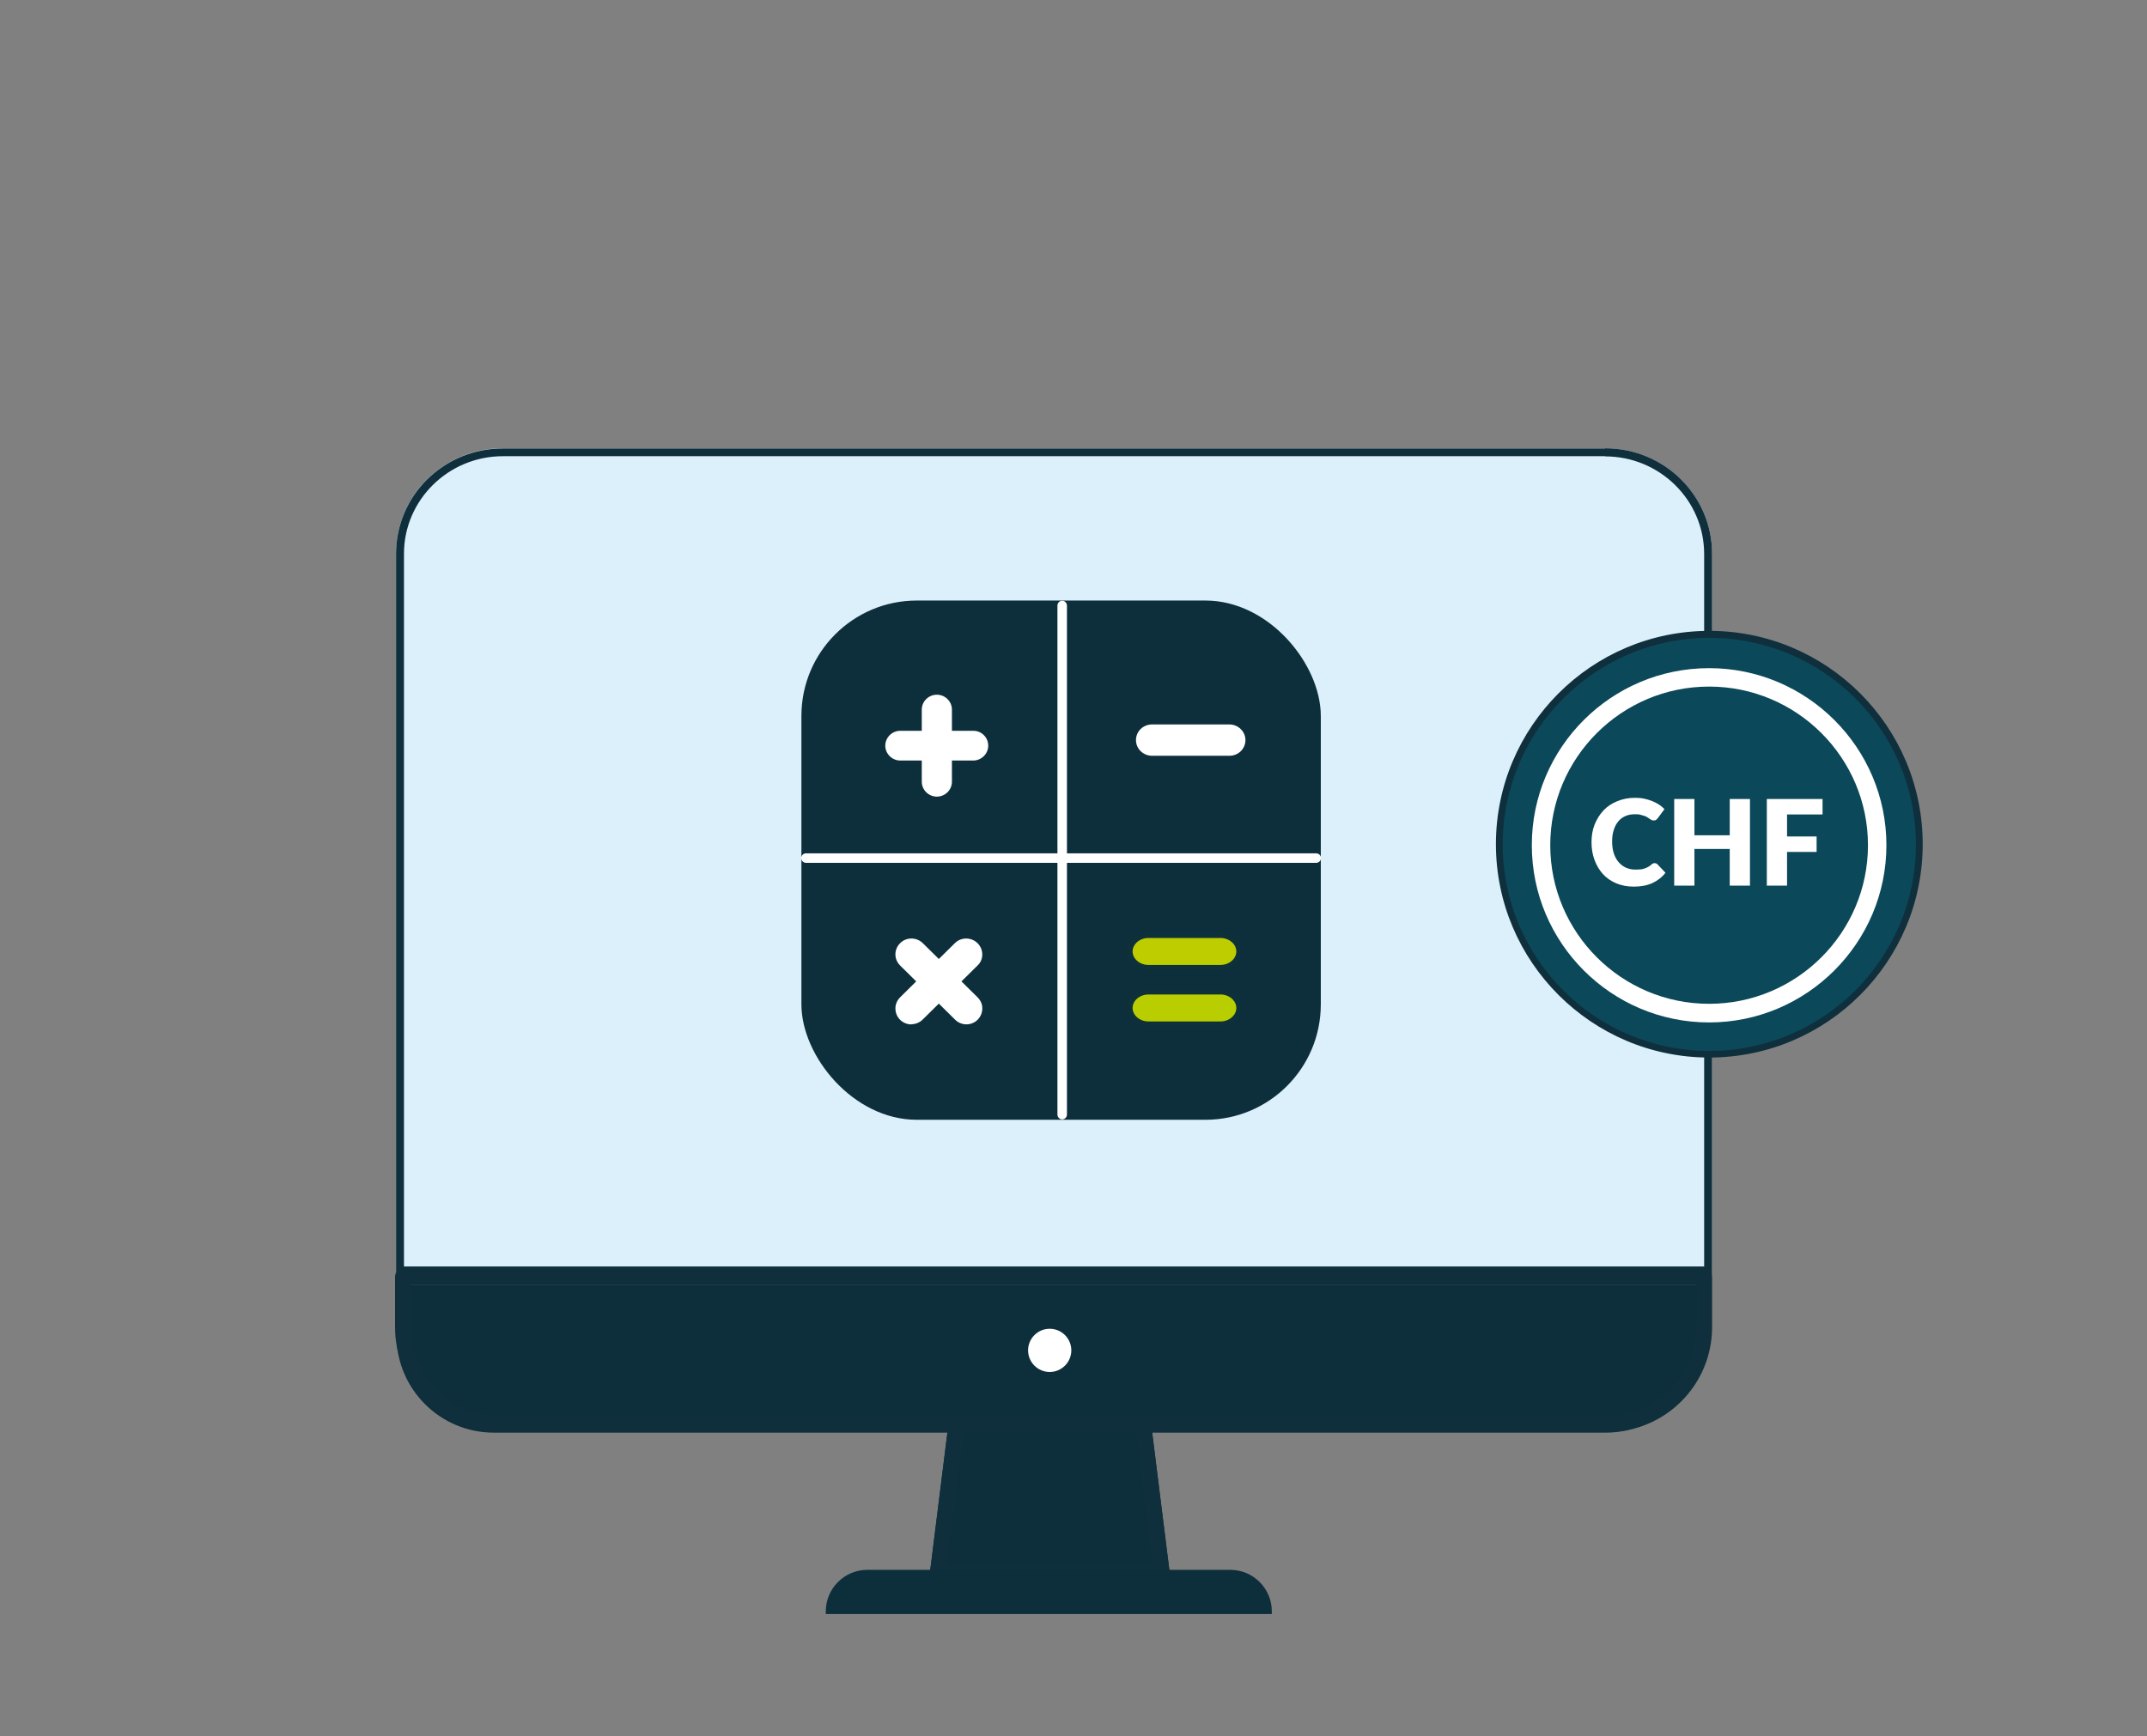
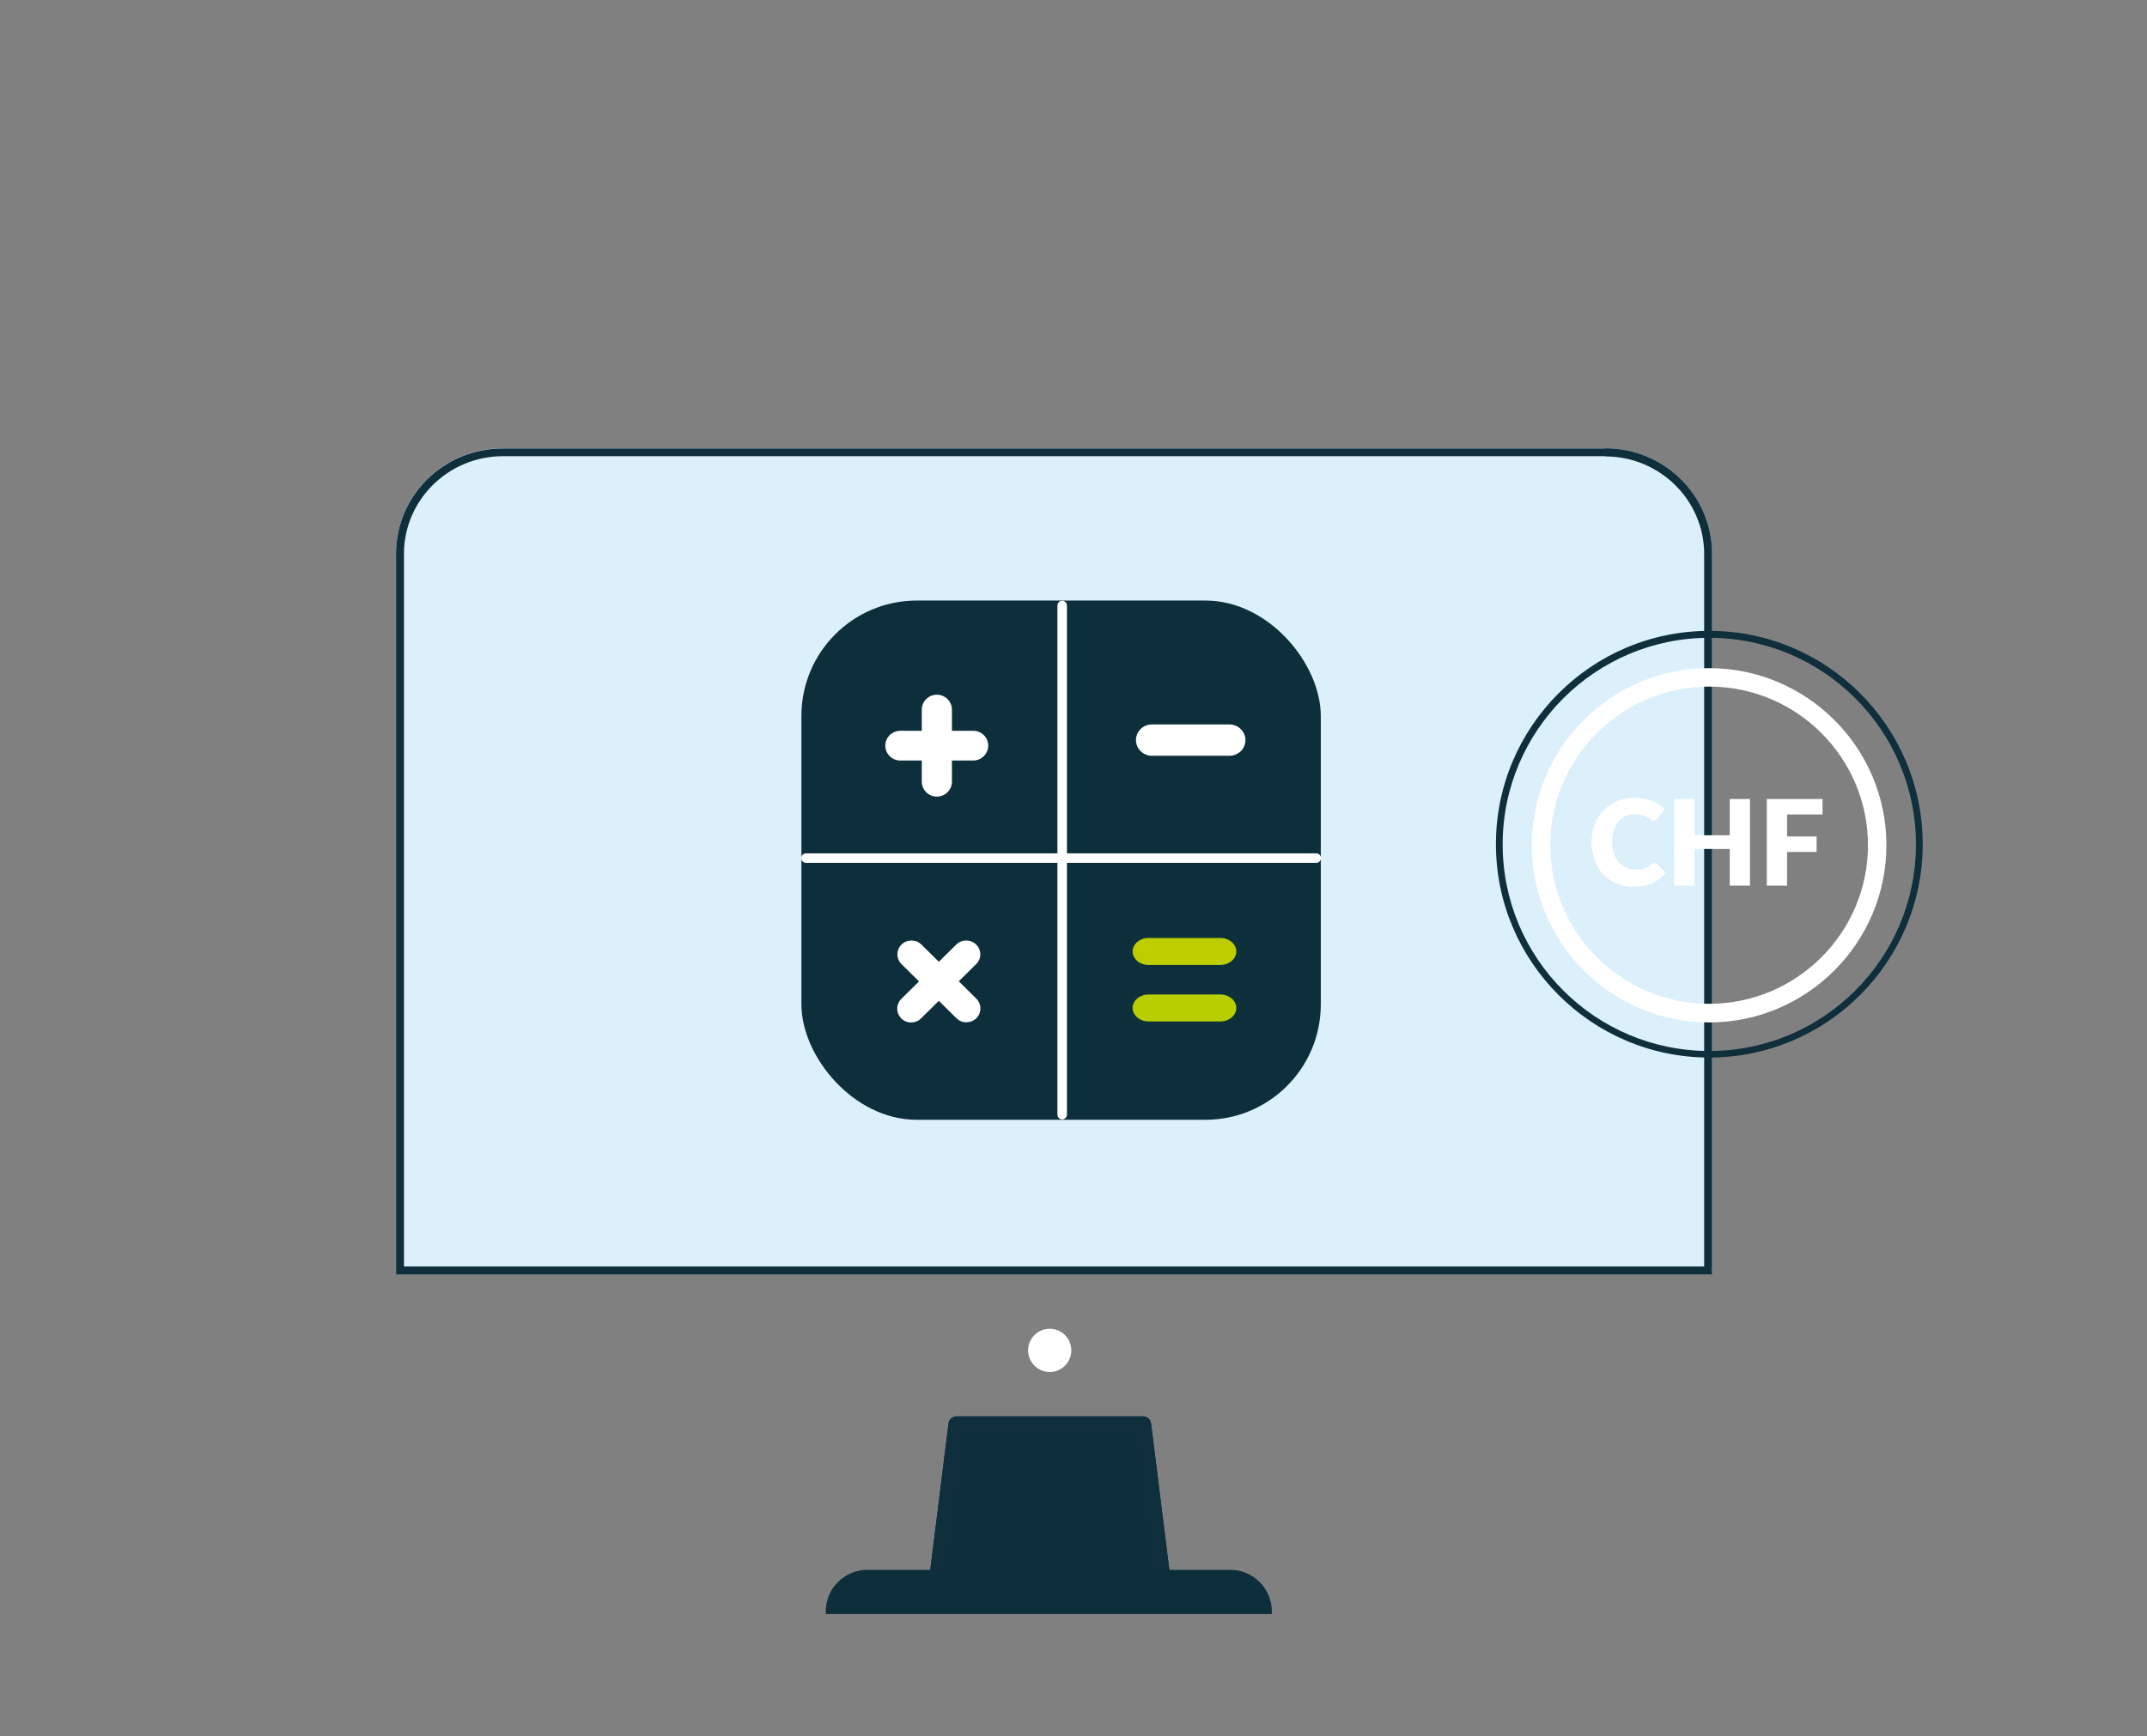
<svg xmlns="http://www.w3.org/2000/svg" id="Ebene_1" viewBox="0 0 108.26 87.58">
  <rect x="0" y="0" width="108.26" height="87.58" fill="#808080" stroke="none" />
  <path d="M86.33,27.93c0-2.94-2.41-5.32-5.39-5.32H25.36c-2.99,0-5.39,2.37-5.39,5.32v36.34h66.36V27.93Z" fill="#dcf0fb" />
  <path d="M80.94,23.02c2.75,0,4.99,2.21,4.99,4.92v35.94H20.37V27.93c0-2.71,2.24-4.92,4.99-4.92h55.58M80.94,22.62H25.36c-2.99,0-5.39,2.37-5.39,5.32v36.34h66.36V27.93c0-2.94-2.41-5.32-5.39-5.32h0Z" fill="#0e2f3b" />
-   <path d="M85.87,64.79v2.56c0,2.71-2.2,4.91-4.91,4.91H24.9c-2.71,0-4.91-2.2-4.91-4.91v-2.56h65.88Z" fill="#0d2f3b" />
-   <path d="M81.04,72.23H25.21c-2.92,0-5.29-2.37-5.29-5.29v-2.55c0-.22.18-.4.4-.4h65.61c.22,0,.4.18.4.4v2.55c0,2.92-2.37,5.29-5.29,5.29ZM20.72,64.79v2.15c0,2.47,2.01,4.49,4.49,4.49h55.83c2.48,0,4.49-2.01,4.49-4.49v-2.15H20.72Z" fill="#0e2f3b" />
  <path d="M58.58,79.77h-11.29c-.11,0-.22-.05-.3-.14-.08-.09-.11-.2-.1-.31l.94-7.53c.02-.2.2-.35.4-.35h9.41c.2,0,.37.15.4.35l.94,7.53c.01.11-.02.23-.1.31-.08.09-.19.14-.3.14ZM47.74,78.97h10.39l-.84-6.73h-8.7l-.84,6.73Z" fill="#0e303b" />
  <path d="M58.58,79.37h-11.29l.94-7.53h9.41l.94,7.53Z" fill="#0d2f3b" />
  <path d="M58.58,79.77h-11.29c-.11,0-.22-.05-.3-.14-.08-.09-.11-.2-.1-.31l.94-7.53c.02-.2.2-.35.4-.35h9.41c.2,0,.37.15.4.35l.94,7.53c.01.11-.02.23-.1.31-.08.09-.19.14-.3.14ZM47.74,78.97h10.39l-.84-6.73h-8.7l-.84,6.73Z" fill="#0e2f3b" />
  <path d="M54.02,68.11c0,.6-.49,1.09-1.09,1.09s-1.09-.49-1.09-1.09c0-.6.49-1.09,1.09-1.09h0c.6,0,1.09.49,1.09,1.09Z" fill="#fff" />
  <path d="M43.73,79.18h18.31c1.15,0,2.09.94,2.09,2.09v.14h-22.49v-.14c0-1.15.94-2.09,2.09-2.09Z" fill="#0d2f3b" />
  <path d="M58.88,31.28c0-.24-.19-.43-.43-.43h-3.62c-.23,0-.43.19-.43.43,0,0,0,0,0,0v11.47c0,.43.35.78.77.78h2.93c.43,0,.78-.35.78-.78h0v-11.47Z" fill="none" />
  <rect x="40.41" y="30.29" width="26.19" height="26.19" rx="5.82" ry="5.82" fill="#0d2f3b" />
  <path d="M66.37,43.52h-25.73c-.13,0-.24-.11-.24-.24s.11-.24.24-.24h25.73c.13,0,.24.11.24.24s-.11.24-.24.24Z" fill="#fff" />
  <path d="M53.56,56.46c-.13,0-.24-.11-.24-.24v-25.68c0-.13.11-.24.24-.24s.24.11.24.24v25.68c0,.13-.11.24-.24.24Z" fill="#fff" />
  <path d="M49.07,36.95h-1.17v-1.16c0-.36-.3-.66-.66-.66s-.66.29-.66.66v1.16h-1.17c-.37,0-.66.29-.66.66s.3.66.66.66h1.17v1.16c0,.36.3.66.66.66s.66-.29.66-.66h0v-1.16h1.17c.37,0,.66-.29.66-.66s-.3-.66-.66-.66h0Z" fill="#fff" />
  <path d="M47.24,40.18c-.42,0-.76-.34-.76-.75v-1.07h-1.08c-.42,0-.76-.34-.76-.75s.34-.75.76-.75h1.08v-1.07c0-.41.34-.75.76-.75s.76.34.76.75v1.07h1.08c.42,0,.75.34.75.75s-.34.75-.76.75h-1.07v1.07c0,.41-.34.75-.76.75ZM45.41,37.05c-.31,0-.57.25-.57.57s.26.57.57.57h1.17c.05,0,.09.04.09.09v1.16c0,.31.26.57.57.57s.57-.25.57-.57v-1.16c0-.05.04-.09.09-.09h1.17c.31,0,.57-.25.57-.57s-.26-.57-.57-.57h-1.17c-.05,0-.09-.04-.09-.09v-1.16c0-.31-.26-.57-.57-.57s-.57.25-.57.57v1.16c0,.05-.04.09-.09.09h-1.17Z" fill="#fff" />
  <path d="M48.34,49.5l.88-.87c.28-.27.28-.72,0-.99s-.72-.27-1,0l-.88.87-.88-.87c-.28-.27-.72-.27-1,0-.28.27-.28.72,0,.99l.88.87-.88.87c-.28.27-.29.71-.02.99.27.28.72.28,1,.01,0,0,.01-.01.02-.02l.88-.87.88.87c.27.28.72.28,1,.02.28-.27.29-.71.02-.99,0,0-.01-.01-.02-.02l-.88-.87Z" fill="#fff" />
-   <path d="M45.96,51.67c-.21,0-.42-.08-.58-.24-.15-.15-.23-.36-.23-.57,0-.21.09-.41.24-.56l.81-.8-.81-.8c-.15-.15-.24-.35-.24-.56s.08-.41.24-.57c.31-.31.82-.31,1.14,0l.81.8.81-.8c.31-.31.82-.31,1.14,0,.15.15.24.35.24.57s-.08.41-.24.56l-.81.8.81.8c.17.17.25.37.24.58,0,.21-.09.41-.24.56-.32.31-.83.3-1.14-.02l-.81-.8-.81.8-.02.02c-.16.15-.36.22-.56.22ZM45.97,47.53c-.16,0-.31.06-.43.18-.11.11-.18.26-.18.42s.06.31.18.42l.88.87s.03.04.03.07-.01.05-.03.07l-.88.87c-.12.11-.18.26-.18.42,0,.16.06.31.17.43.23.24.62.24.86.01l.89-.89s.1-.04.14,0l.88.87c.23.24.62.24.86.01.12-.11.18-.26.18-.42s-.06-.31-.17-.43l-.89-.89s-.03-.04-.03-.07.01-.05.03-.07l.88-.87c.11-.11.18-.26.18-.42s-.06-.31-.18-.42c-.24-.23-.62-.23-.86,0l-.88.87s-.1.04-.14,0l-.88-.87c-.12-.12-.27-.18-.43-.18Z" fill="#fff" />
  <path d="M61.99,38.02h-3.9c-.39,0-.71-.31-.71-.69s.32-.69.71-.69h3.9c.39,0,.71.31.71.69s-.32.69-.71.69Z" fill="#fff" />
  <path d="M61.99,38.12h-3.9c-.44,0-.81-.35-.81-.79s.36-.79.81-.79h3.9c.44,0,.81.35.81.79s-.36.79-.81.79ZM58.09,36.75c-.33,0-.61.26-.61.59s.27.59.61.59h3.9c.33,0,.61-.26.61-.59s-.27-.59-.61-.59h-3.9Z" fill="#fff" />
  <path d="M61.53,51.64h-3.62c-.51,0-.93-.36-.93-.8s.42-.8.93-.8h3.63c.51,0,.93.36.93.8s-.42.8-.93.8h0Z" fill="#b9ce00" />
  <path d="M61.53,51.75h-3.63c-.58,0-1.06-.41-1.06-.91s.48-.91,1.06-.91h3.63c.58,0,1.06.41,1.06.91s-.48.91-1.06.91ZM57.91,50.16c-.44,0-.8.31-.8.68s.36.68.8.68h3.63c.44,0,.8-.31.8-.68s-.36-.68-.8-.68h-3.63Z" fill="#0e303b" />
  <path d="M61.53,48.79h-3.62c-.51,0-.93-.36-.93-.8s.42-.8.93-.8h3.63c.51,0,.93.36.93.8s-.42.8-.93.8h0Z" fill="#bdcd00" />
  <path d="M61.53,48.9h-3.63c-.58,0-1.06-.41-1.06-.91s.48-.91,1.06-.91h3.63c.58,0,1.06.41,1.06.91s-.48.91-1.06.91ZM57.91,47.31c-.44,0-.8.31-.8.68s.36.68.8.68h3.63c.44,0,.8-.31.8-.68s-.36-.68-.8-.68h-3.63Z" fill="#0e303b" />
-   <path d="M86.27,53.22c5.85-.05,10.54-4.84,10.49-10.68s-4.84-10.54-10.68-10.49-10.54,4.84-10.49,10.68,4.84,10.54,10.68,10.49Z" fill="#0b4859" />
-   <path d="M86.18,51.27c-4.76,0-8.64-3.87-8.64-8.63s3.88-8.63,8.64-8.63,8.64,3.87,8.64,8.63-3.88,8.63-8.64,8.63ZM86.18,34.33c-4.58,0-8.31,3.73-8.31,8.3s3.73,8.3,8.31,8.3,8.31-3.73,8.31-8.3-3.73-8.3-8.31-8.3Z" fill="#fff" />
  <path d="M86.18,51.57c-4.93,0-8.94-4.01-8.94-8.94s4.01-8.93,8.94-8.93,8.94,4.01,8.94,8.93-4.01,8.94-8.94,8.94ZM86.18,34.63c-4.42,0-8.01,3.59-8.01,8s3.59,8,8.01,8,8.01-3.59,8.01-8-3.59-8-8.01-8Z" fill="#fff" />
  <path d="M86.19,53.34c-5.93,0-10.76-4.83-10.76-10.76s4.82-10.76,10.76-10.76,10.76,4.82,10.76,10.76-4.83,10.76-10.76,10.76ZM86.19,32.17c-5.74,0-10.42,4.67-10.42,10.42s4.67,10.42,10.42,10.42,10.42-4.67,10.42-10.42-4.67-10.42-10.42-10.42Z" fill="#0e2f3b" />
  <path d="M83.44,43.54s.05,0,.07.01.05.02.07.05l.4.42c-.18.23-.4.4-.66.52-.26.12-.58.18-.94.18-.33,0-.63-.06-.89-.17-.26-.11-.49-.27-.67-.47-.18-.2-.32-.44-.42-.71-.1-.27-.15-.57-.15-.89s.05-.63.16-.9c.11-.27.26-.51.45-.71.19-.2.42-.35.69-.46.27-.11.56-.17.88-.17.16,0,.32.01.46.04.14.03.28.07.41.12.13.05.24.11.35.18.11.07.2.15.28.23l-.34.46s-.05.05-.08.08-.07.03-.13.03c-.04,0-.07,0-.1-.02s-.07-.04-.1-.06-.08-.05-.12-.08-.09-.05-.15-.07-.13-.04-.21-.06-.17-.02-.28-.02c-.17,0-.32.03-.46.09-.14.06-.26.15-.36.27-.1.12-.18.27-.23.44-.06.17-.08.37-.08.59s.03.42.09.6c.06.17.14.32.25.44.11.12.23.21.37.27.14.06.29.09.45.09.09,0,.18,0,.25-.01.08,0,.15-.02.21-.04s.13-.05.19-.08c.06-.03.12-.08.18-.13.02-.02.05-.04.08-.05.03-.01.06-.02.09-.02Z" fill="#fff" />
  <path d="M88.24,40.3v4.37h-1.02v-1.85h-1.78v1.85h-1.02v-4.37h1.02v1.83h1.78v-1.83h1.02Z" fill="#fff" />
  <path d="M90.11,41.08v1.11h1.49v.78h-1.49v1.7h-1.02v-4.37h2.81v.78h-1.79Z" fill="#fff" />
</svg>